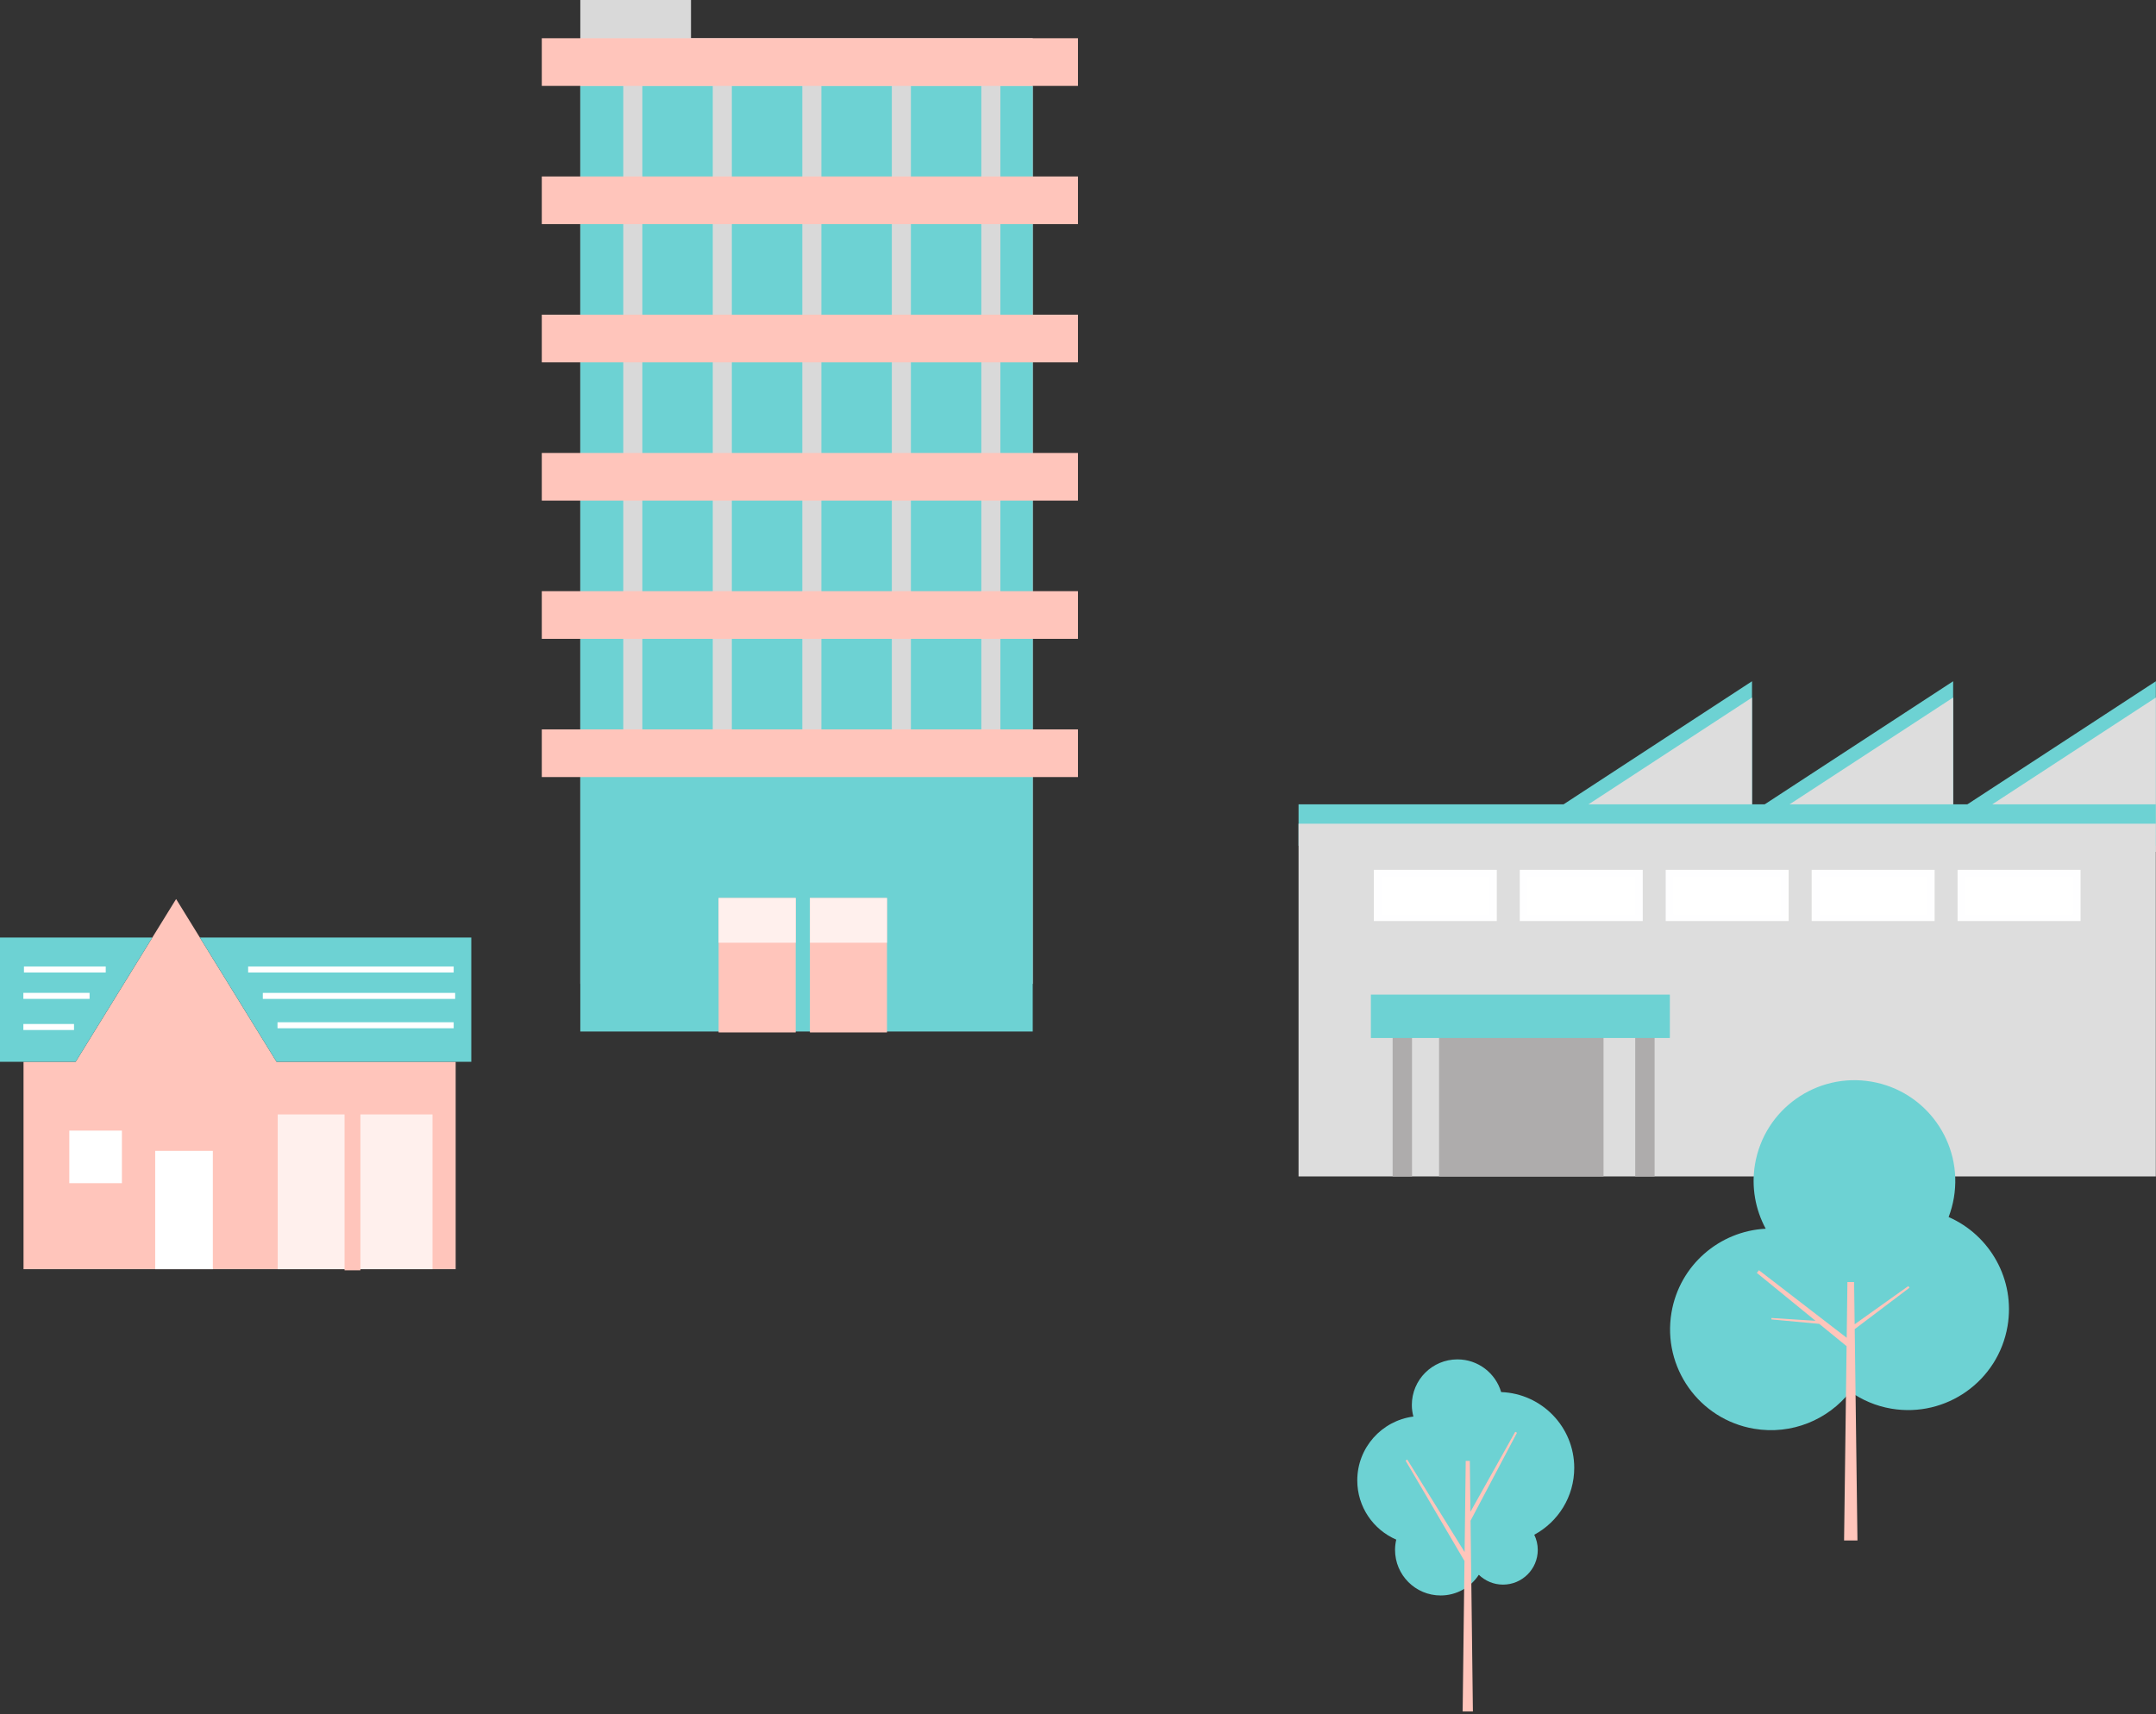
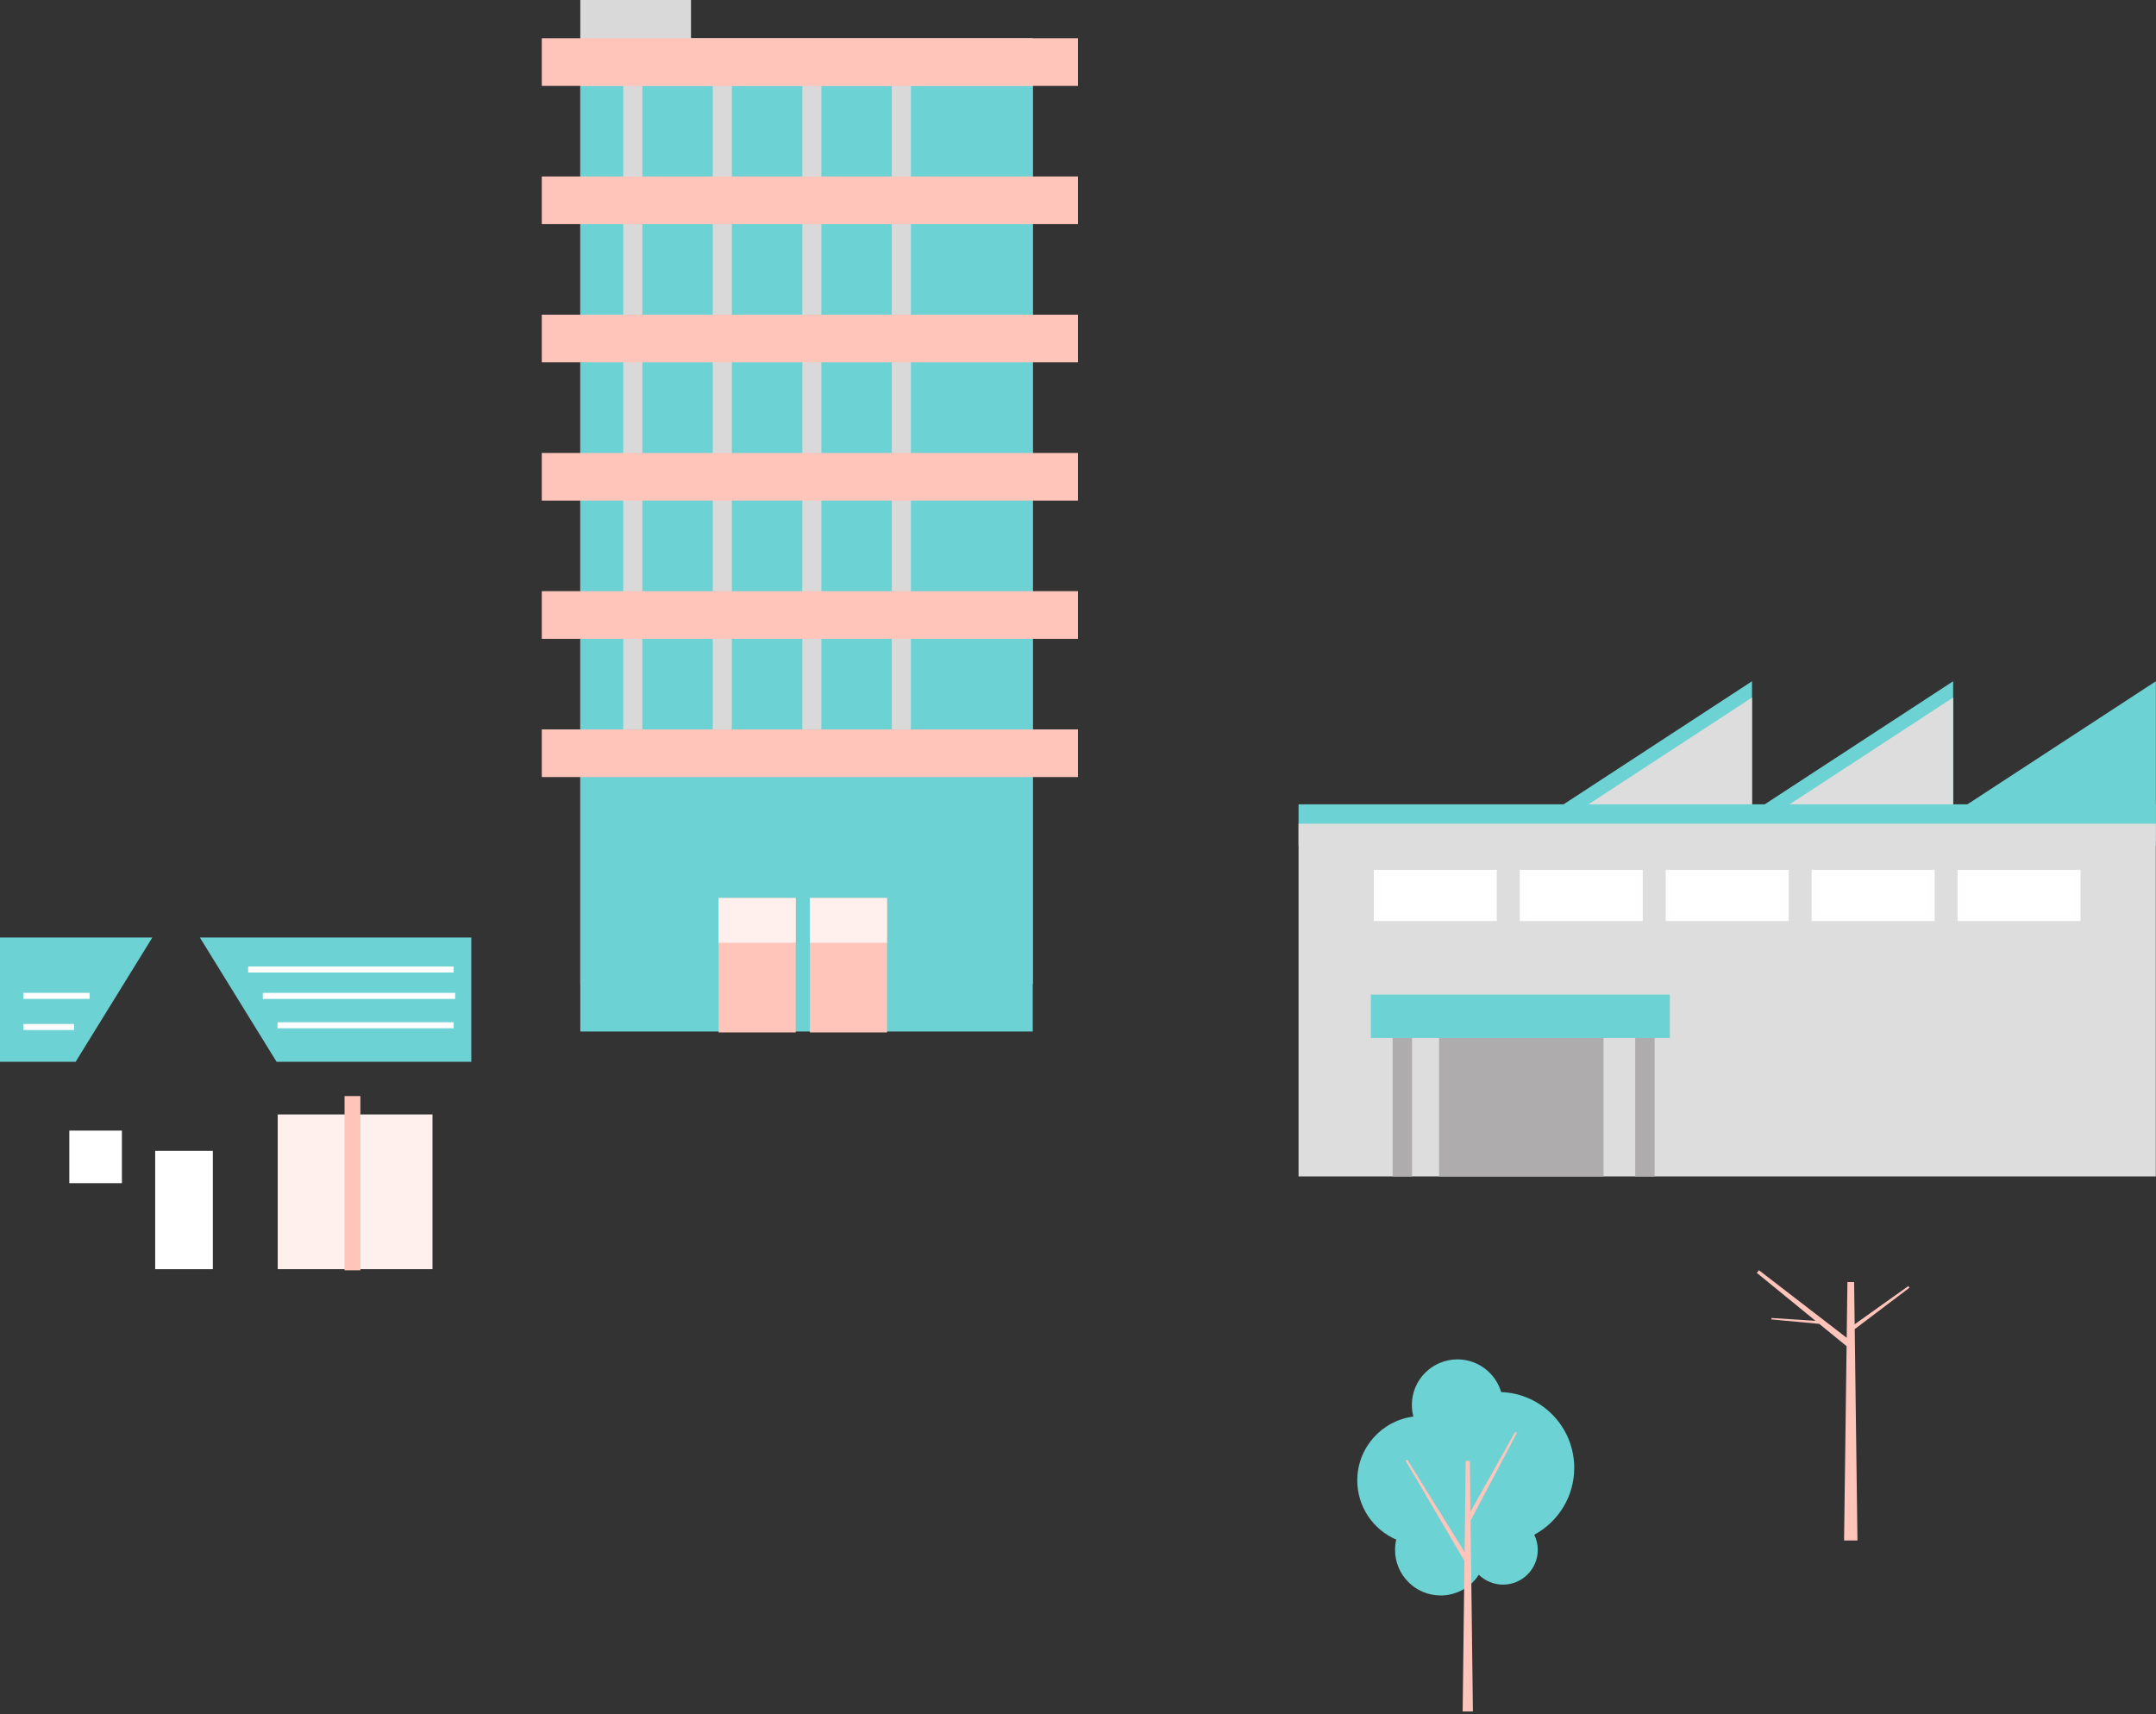
<svg xmlns="http://www.w3.org/2000/svg" width="386" height="307" viewBox="0 0 386 307" fill="none">
  <rect x="0" y="0" width="386" height="307" fill="#333333" stroke="none" />
-   <path d="M81.581 190.152V227.283H4.211V190.152L13.539 190.152L27.276 167.89L31.53 161L35.78 167.89L49.517 190.152H81.581Z" fill="#FFC5BB" />
  <path d="M27.276 167.891L13.539 190.152H0V167.891L27.276 167.891Z" fill="#6DD2D3" />
  <path d="M84.38 167.891V190.152H49.518L35.781 167.891H84.38Z" fill="#6DD2D3" />
  <path d="M77.431 199.576H49.723V227.284H77.431V199.576Z" fill="#FFF0ED" />
  <path d="M21.825 202.471H12.41V211.886H21.825V202.471Z" fill="white" />
  <path d="M38.107 206.095H27.785V227.288H38.107V206.095Z" fill="white" />
  <path d="M44.426 173.617L81.225 173.617" stroke="white" stroke-width="1.077" />
  <path d="M47.055 178.348H81.488" stroke="white" stroke-width="1.077" />
  <path d="M49.684 183.605L81.225 183.605" stroke="white" stroke-width="1.077" />
  <rect x="61.688" y="196.288" width="2.836" height="31.201" fill="#FFC5BB" />
-   <path d="M18.93 173.617L4.288 173.617" stroke="white" stroke-width="1.077" />
  <path d="M16.037 178.341H4.182" stroke="white" stroke-width="1.077" />
  <path d="M13.25 183.919H4.184" stroke="white" stroke-width="1.077" />
  <path d="M184.896 6.848H103.896V176.19H184.896V6.848Z" fill="#D9D9D9" />
  <path d="M184.896 15.383H103.896V184.726H184.896V15.383Z" fill="#6DD2D3" />
  <path d="M128.659 184.891H142.461V160.817H128.659V184.891Z" fill="#FFC5BB" />
  <path d="M145.001 184.891H158.804V160.817H145.001V184.891Z" fill="#FFC5BB" />
  <path d="M115 11.115H111.586V136.907H115V11.115Z" fill="#D9D9D9" />
  <path d="M131.025 11.115H127.611V136.907H131.025V11.115Z" fill="#D9D9D9" />
  <path d="M147.057 11.115H143.643V136.907H147.057V11.115Z" fill="#D9D9D9" />
  <path d="M163.081 11.115H159.667V136.907H163.081V11.115Z" fill="#D9D9D9" />
-   <path d="M179.104 11.115H175.689V136.907H179.104V11.115Z" fill="#D9D9D9" />
  <path d="M123.712 0H103.896V13.337H123.712V0Z" fill="#D9D9D9" />
  <path d="M192.995 6.848H97V15.383H192.995V6.848Z" fill="#FFC5BB" />
  <path d="M192.995 31.601H97V40.136H192.995V31.601Z" fill="#FFC5BB" />
  <path d="M192.995 56.354H97V64.889H192.995V56.354Z" fill="#FFC5BB" />
  <path d="M192.995 81.116H97V89.652H192.995V81.116Z" fill="#FFC5BB" />
  <path d="M192.995 105.869H97V114.405H192.995V105.869Z" fill="#FFC5BB" />
  <path d="M192.995 130.622H97V139.158H192.995V130.622Z" fill="#FFC5BB" />
  <path d="M128.659 168.828H142.461V160.817H128.659V168.828Z" fill="#FFF0ED" />
  <path d="M145.001 168.828H158.804V160.817H145.001V168.828Z" fill="#FFF0ED" />
  <path d="M385.976 149.635V122L345.176 148.65L385.976 149.635Z" fill="#6DD2D3" />
-   <path d="M385.976 152.553V124.918L345.176 151.56L385.976 152.553Z" fill="#DDDDDD" />
  <path d="M349.681 149.635V122L308.89 148.65L349.681 149.635Z" fill="#6DD2D3" />
  <path d="M349.681 152.553V124.918L308.89 151.56L349.681 152.553Z" fill="#DDDDDD" />
  <path d="M313.672 149.635V122L272.881 148.65L313.672 149.635Z" fill="#6DD2D3" />
  <path d="M313.672 152.553V124.918L272.881 151.56L313.672 152.553Z" fill="#DDDDDD" />
  <path d="M385.966 144.04H232.487V151.456H385.966V144.04Z" fill="#6DD2D3" />
  <path d="M385.966 147.511H232.487V210.679H385.966V147.511Z" fill="#DDDDDD" />
  <path d="M267.977 155.773H245.963V164.941H267.977V155.773Z" fill="#FEFEFF" />
  <path d="M266.622 156.973H247.327V163.75H266.622V156.973Z" fill="white" />
  <path d="M294.109 155.773H272.095V164.941H294.109V155.773Z" fill="#FEFEFF" />
  <path d="M292.746 156.973H273.451V163.75H292.746V156.973Z" fill="white" />
  <path d="M320.233 155.773H298.219V164.941H320.233V155.773Z" fill="#FEFEFF" />
  <path d="M318.878 156.973H299.583V163.75H318.878V156.973Z" fill="white" />
  <path d="M346.366 155.773H324.352V164.941H346.366V155.773Z" fill="#FEFEFF" />
  <path d="M345.002 156.973H325.707V163.75H345.002V156.973Z" fill="white" />
  <path d="M372.489 155.773H350.475V164.941H372.489V155.773Z" fill="#FEFEFF" />
  <path d="M371.134 156.973H351.839V163.75H371.134V156.973Z" fill="white" />
  <path d="M287.091 184.564H257.644V210.679H287.091V184.564Z" fill="#AEACAC" />
  <path d="M252.801 183.174H249.33V210.679H252.801V183.174Z" fill="#AEACAC" />
  <path d="M296.233 183.174H292.763V210.679H296.233V183.174Z" fill="#AEACAC" />
  <path d="M298.961 178.115H245.436V185.885H298.961V178.115Z" fill="#6DD2D3" />
  <path d="M281.845 262.874C281.845 255.537 276.032 249.563 268.76 249.297C267.763 245.914 264.639 243.442 260.933 243.442C256.424 243.442 252.769 247.097 252.769 251.606C252.769 252.324 252.871 253.017 253.045 253.68C247.379 254.417 243 259.251 243 265.117C243 269.87 245.875 273.949 249.978 275.719C249.841 276.31 249.762 276.923 249.762 277.556C249.762 282.065 253.418 285.72 257.926 285.72C260.789 285.72 263.304 284.244 264.762 282.014C265.882 283.103 267.409 283.777 269.095 283.777C272.531 283.777 275.315 280.992 275.315 277.557C275.315 276.584 275.084 275.667 274.687 274.845C278.948 272.551 281.844 268.051 281.844 262.873L281.845 262.874Z" fill="#6DD2D3" />
  <path d="M271.592 256.58L271.436 256.497L271.28 256.413L263.262 270.736L263.15 261.622H262.415L262.283 272.488L262.261 274.259L262.215 277.936V277.94L251.951 261.387L251.799 261.478L251.648 261.569L262.193 279.545L261.866 306.498H263.701L263.284 272.323L271.592 256.58Z" fill="#FFC5BB" />
-   <path d="M348.873 217.947C349.288 216.857 349.608 215.715 349.81 214.522C351.48 204.692 344.865 195.37 335.036 193.7C325.206 192.03 315.883 198.644 314.213 208.474C313.513 212.598 314.283 216.624 316.125 220.042C307.864 220.462 300.702 226.544 299.258 235.039C297.588 244.869 304.202 254.192 314.032 255.862C320.783 257.008 327.294 254.248 331.252 249.222C333.382 250.72 335.858 251.798 338.599 252.263C348.429 253.933 357.751 247.319 359.421 237.489C360.837 229.151 356.281 221.195 348.87 217.949L348.873 217.947Z" fill="#6DD2D3" />
  <path d="M341.868 230.605L341.654 230.313L332.05 237.156L331.951 229.59H330.753L330.624 239.575L314.913 227.474L314.532 227.95L325.041 236.533L317.161 236.03L317.139 236.286L325.708 237.078L330.605 241.076L330.154 275.874H332.55L332.062 238.022L341.868 230.605Z" fill="#FFC5BB" />
</svg>